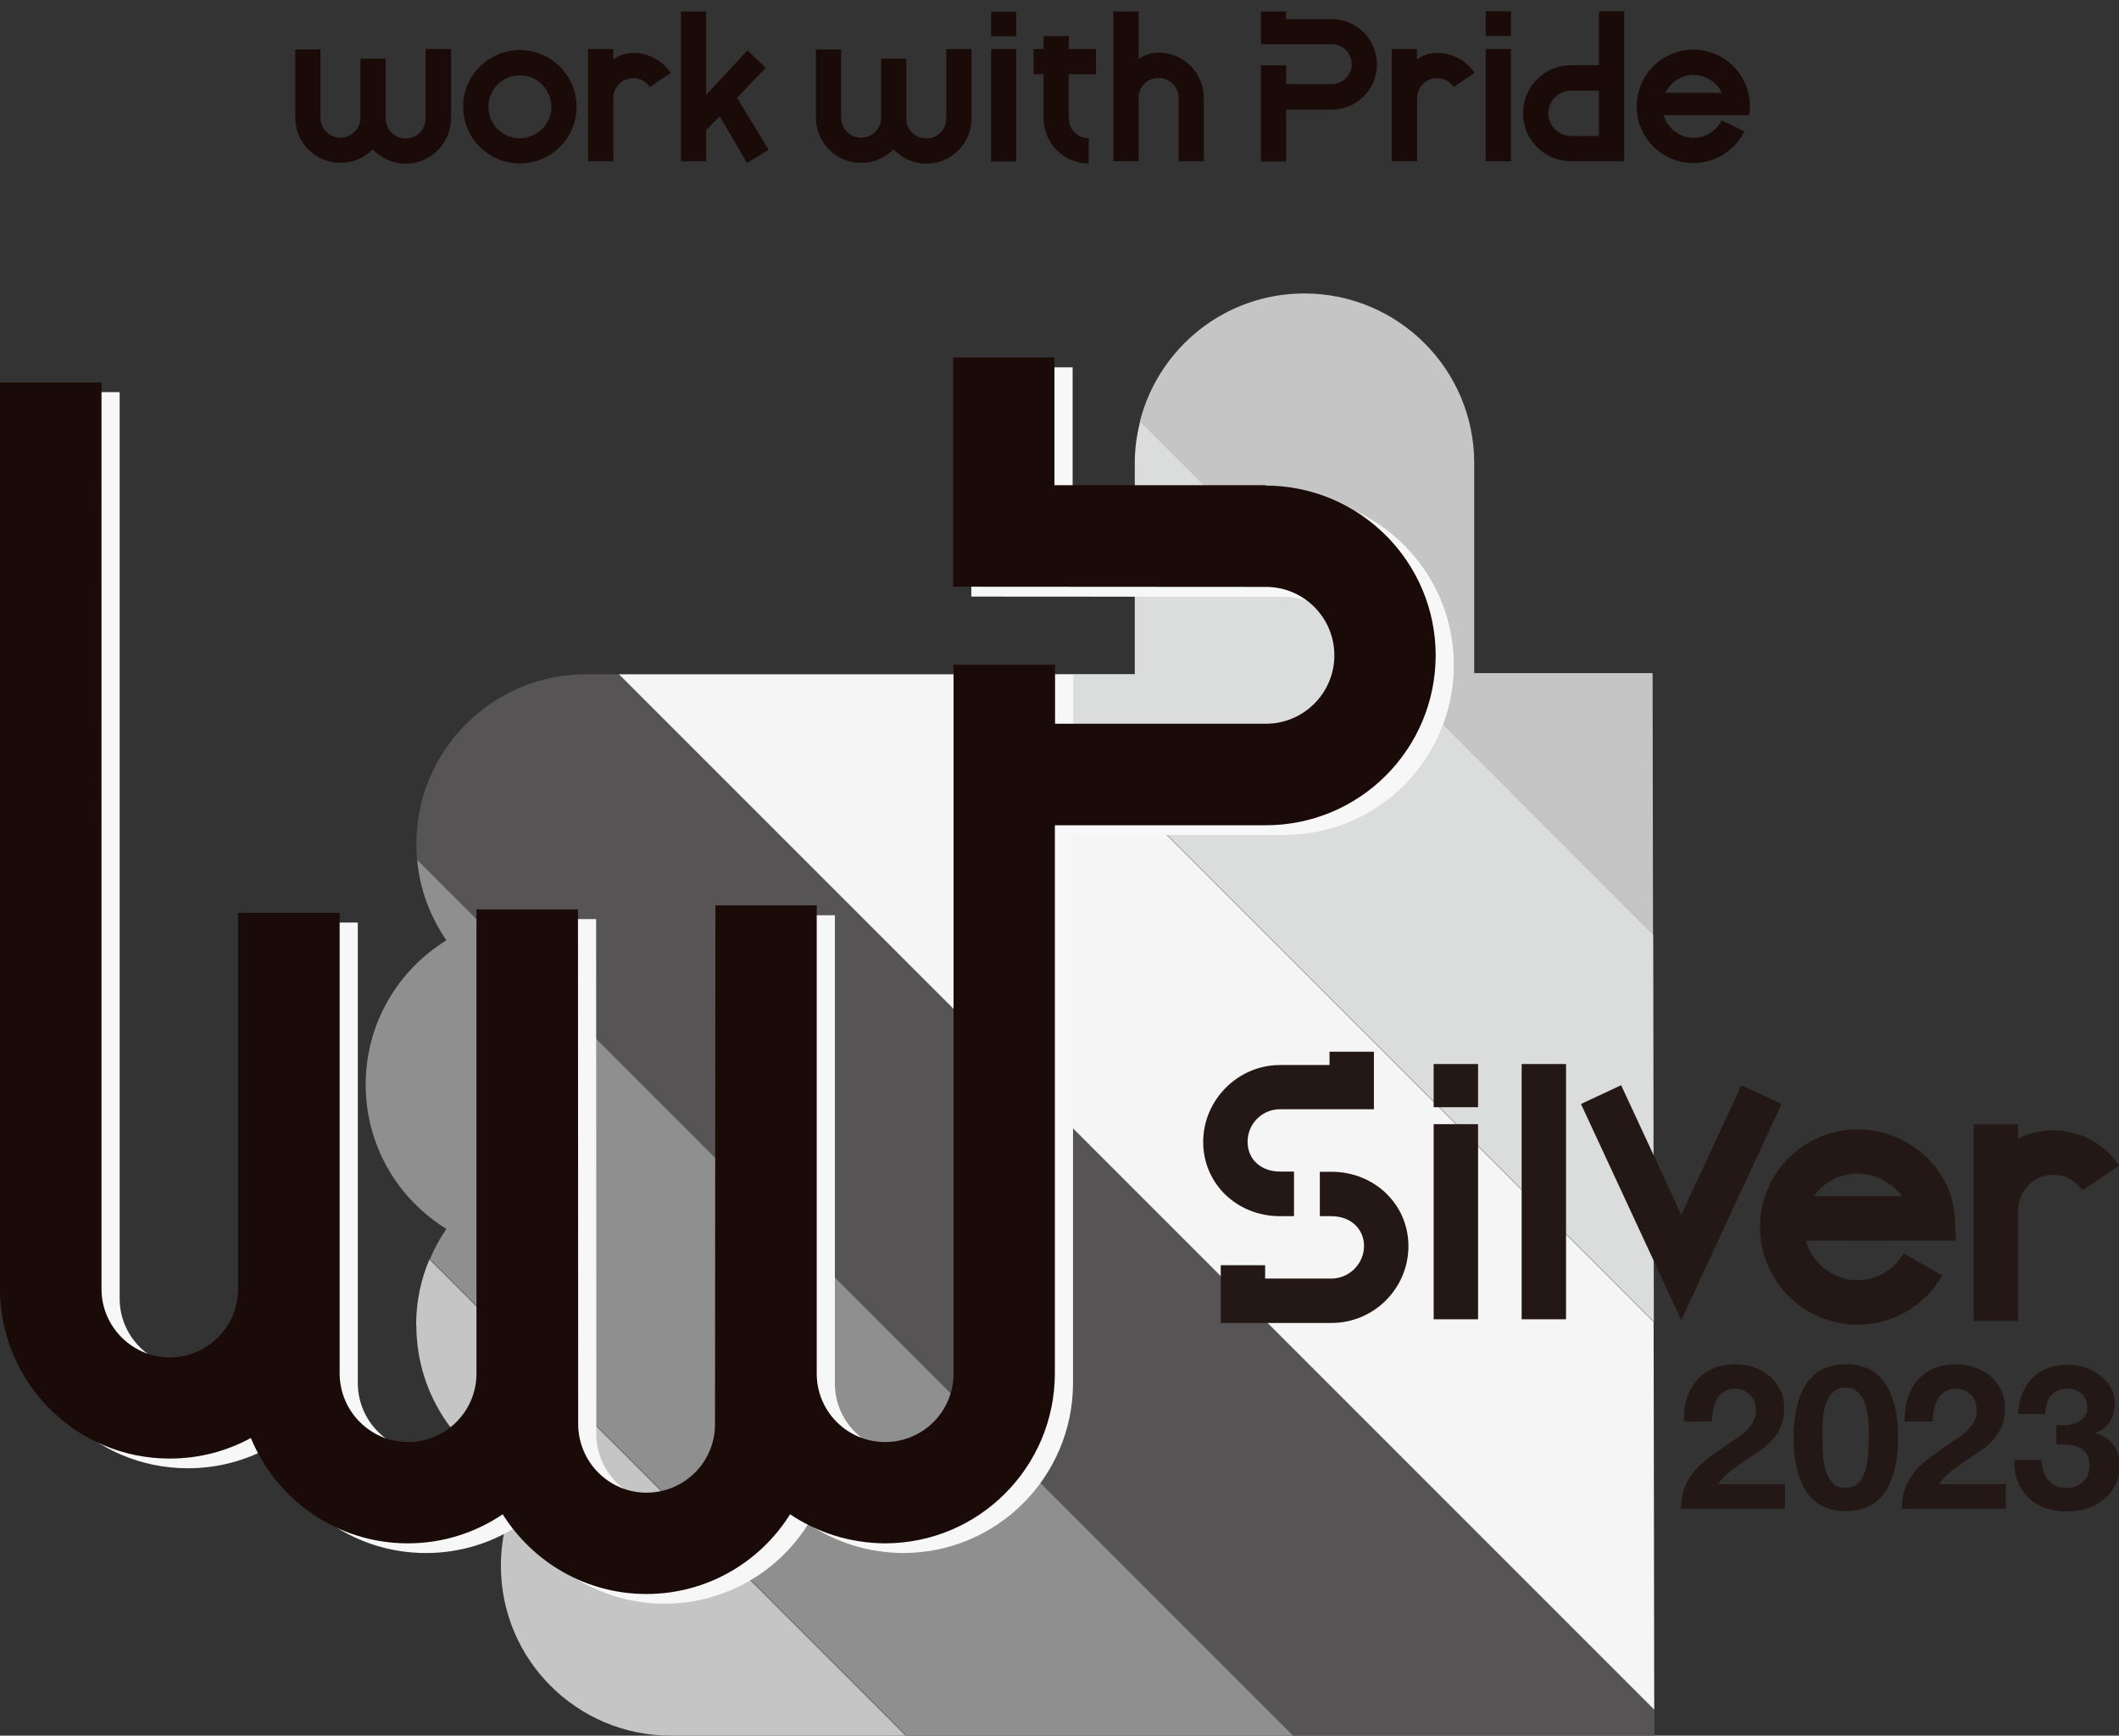
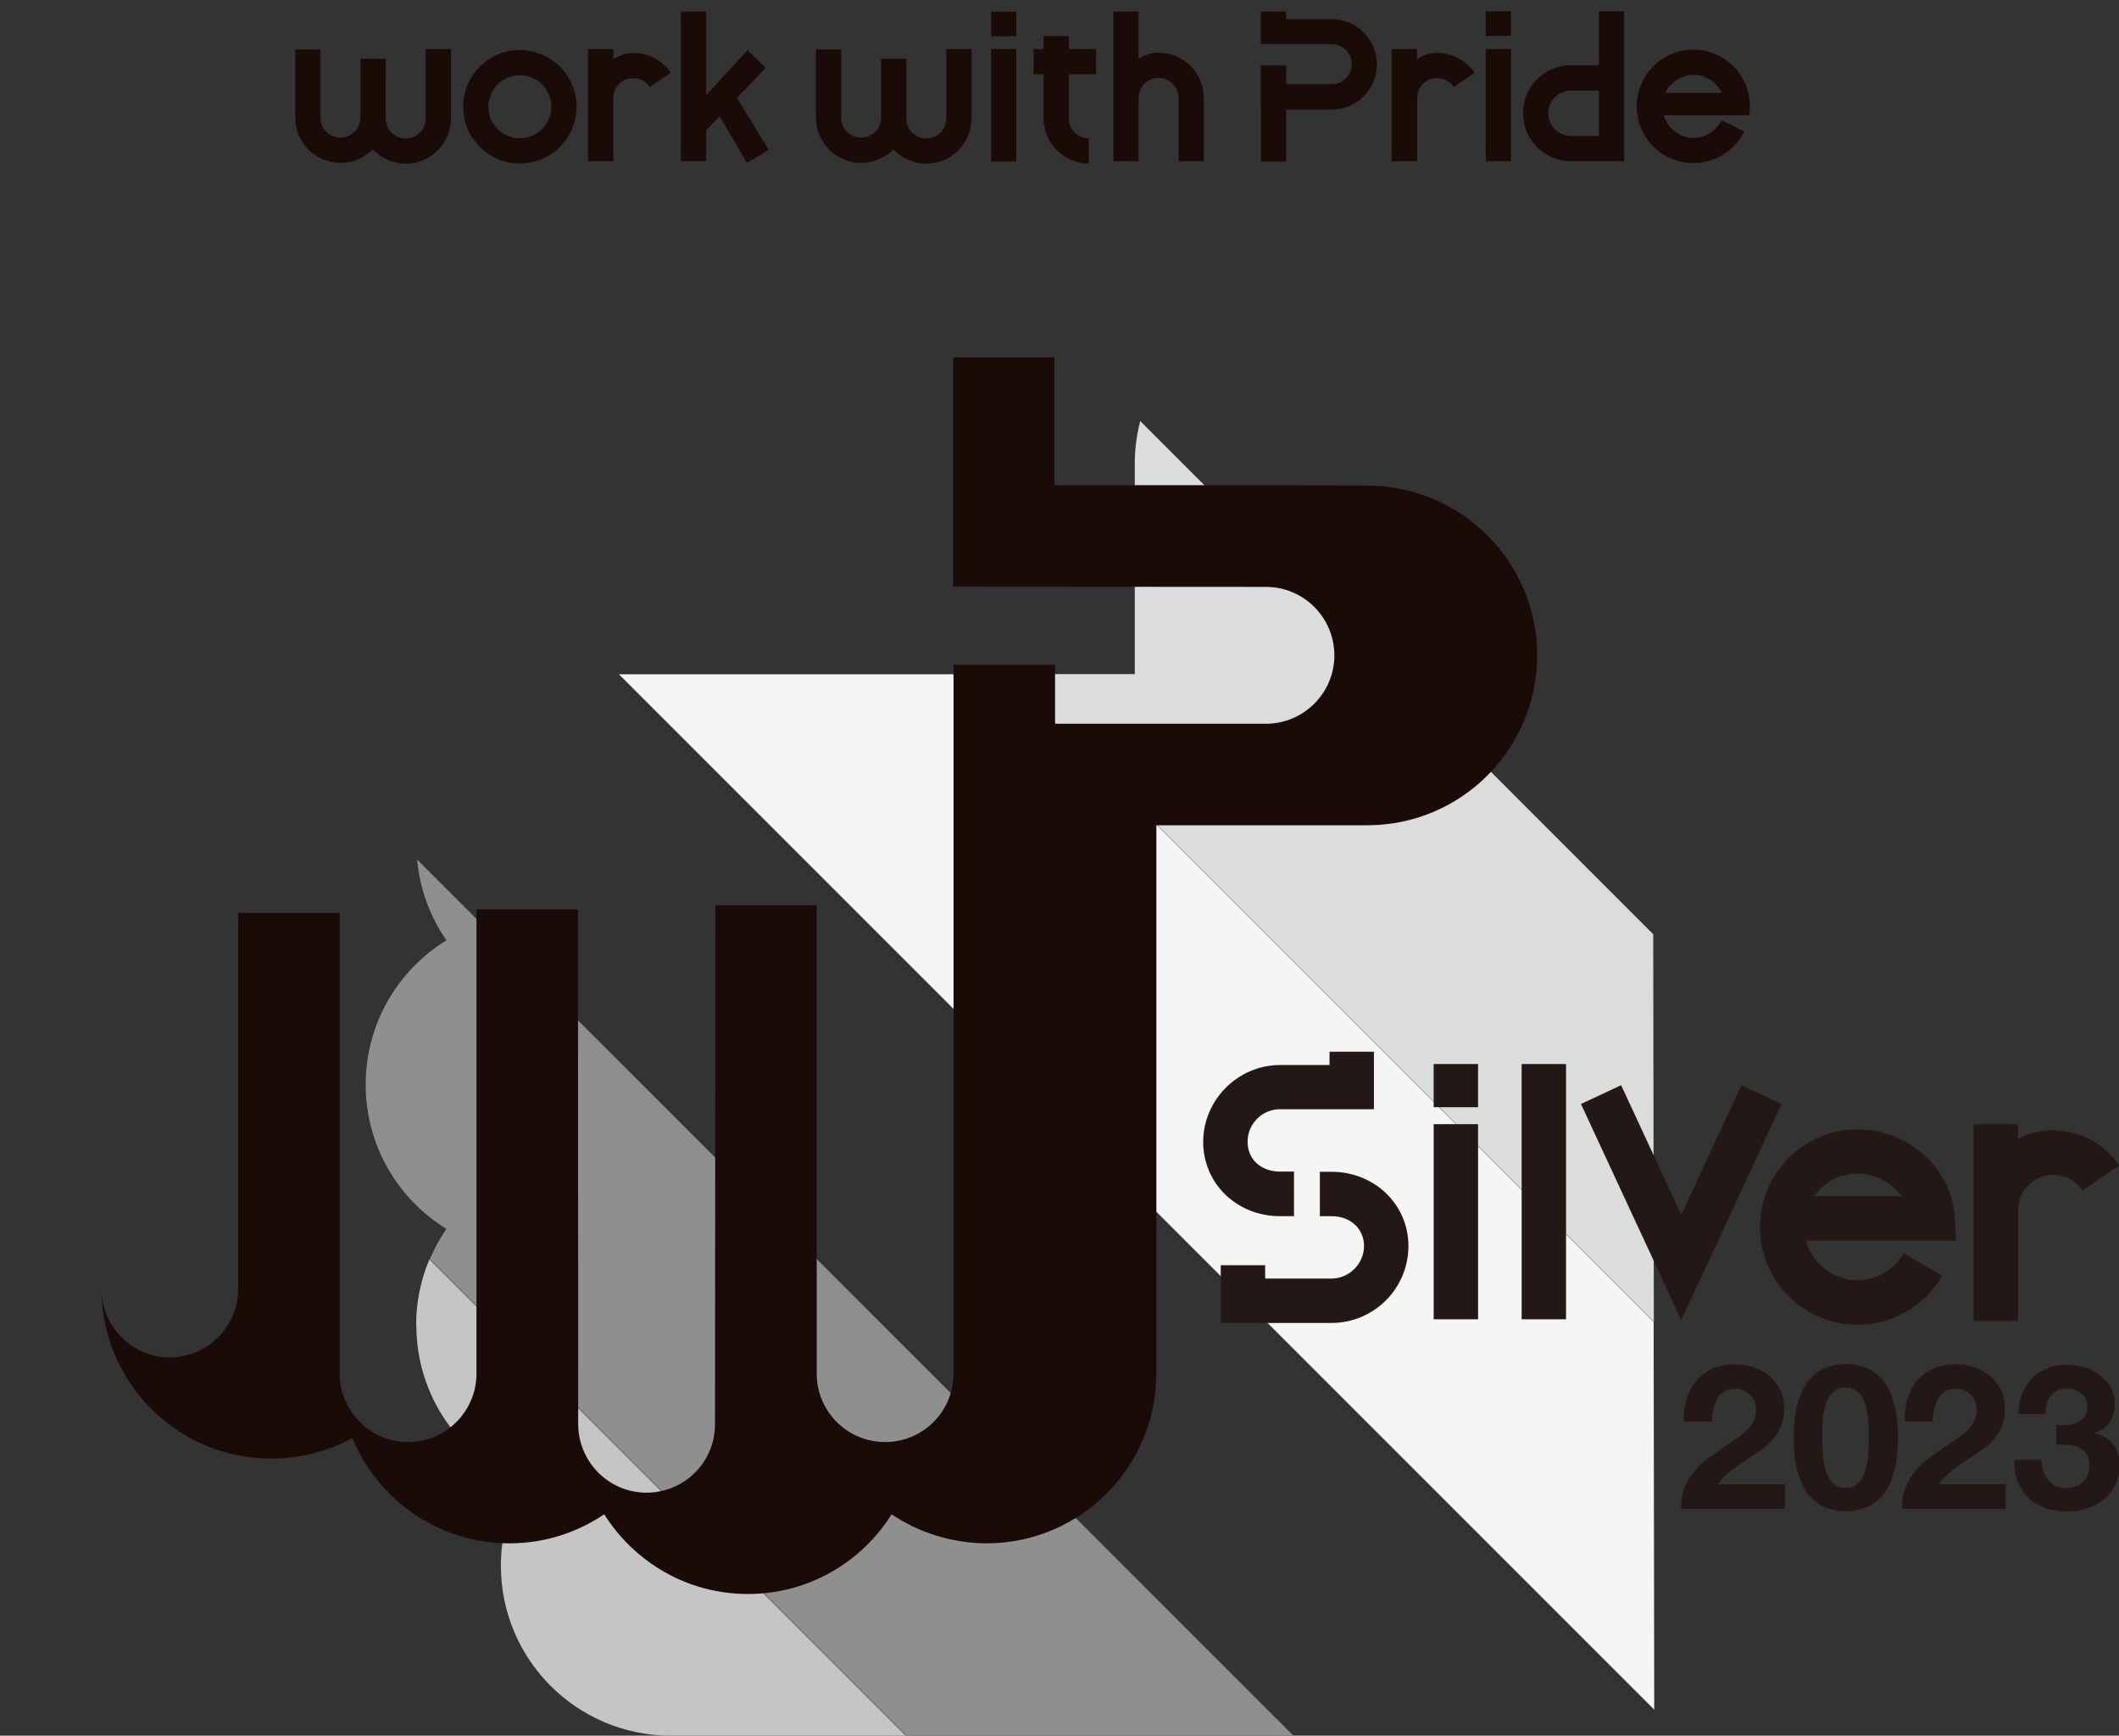
<svg xmlns="http://www.w3.org/2000/svg" id="b" viewBox="0 0 105 86">
  <rect x="0" y="0" width="105" height="86" fill="#333333" stroke="none" />
  <defs>
    <style>.d{fill:#dbdcdc;}.d,.e,.f,.g,.h,.i,.j,.k,.l{stroke-width:0px;}.e{fill:#231815;}.f{fill:#f7f7f7;}.g{fill:#f5f5f5;}.h{fill:none;}.i{fill:#c5c5c6;}.j{fill:#1a0b08;}.k{fill:#8f8f8f;}.l{fill:#565454;}</style>
  </defs>
  <g id="c">
    <rect class="h" width="105" height="86" />
    <path class="k" d="m22.12,46.59c-2.4,1.48-4,4.12-4,7.15,0,3.03,1.6,5.67,4,7.15-.32.47-.6.97-.82,1.5l23.6,23.6h19.18L20.67,42.59c.13,1.48.65,2.84,1.45,4Z" />
    <path class="i" d="m20.63,65.66c0,3.54,2.18,6.56,5.27,7.8-.69,1.22-1.08,2.62-1.08,4.12,0,4.65,3.76,8.41,8.41,8.42h11.65l-23.6-23.6c-.43,1-.66,2.11-.66,3.26Z" />
-     <path class="l" d="m29.04,33.41c-4.65,0-8.41,3.77-8.41,8.42,0,.26.01.51.04.76l43.41,43.41h17.9v-1.29S30.67,33.41,30.67,33.41h-1.63Z" />
    <polygon class="g" points="49.85 33.41 30.67 33.41 81.97 84.71 81.94 65.5 49.85 33.41" />
    <path class="d" d="m81.92,46.29l-25.42-25.43c-.17.67-.27,1.37-.27,2.09v10.45h-6.37l32.09,32.09-.03-19.21Z" />
-     <path class="i" d="m81.89,33.35h-8.84c0-2.77,0-7.26,0-10.4,0-4.65-3.77-8.41-8.42-8.41-3.92,0-7.21,2.69-8.14,6.32l25.42,25.43-.02-12.94Z" />
-     <path class="f" d="m63.62,24.53c-3.15,0-7.68,0-10.47,0v-6.33h-5.02v11.36s10.65.01,15.5.01c1.87,0,3.39,1.52,3.39,3.39,0,1.87-1.52,3.39-3.39,3.39h-10.45v-2.92h-5.03s0,30.27,0,35.12c0,1.87-1.51,3.39-3.39,3.39s-3.39-1.52-3.39-3.39v-23.2h-5.02s-.02,20.87-.02,25.71c0,1.87-1.51,3.38-3.39,3.39-1.87,0-3.38-1.52-3.39-3.39,0-4.15-.01-25.52-.01-25.52h-5.03s0,18.15,0,23c0,1.87-1.52,3.39-3.39,3.39s-3.38-1.52-3.39-3.39v-22.83s-5.03,0-5.03,0v5.6h0v13.05c-.01,1.86-1.52,3.38-3.38,3.38-1.87,0-3.39-1.53-3.39-3.39V19.43H.9v44.91c0,4.65,3.76,8.41,8.41,8.41,1.46,0,2.83-.37,4.02-1.02,1.26,3.06,4.26,5.22,7.78,5.22,1.74,0,3.35-.53,4.7-1.44,1.49,2.37,4.12,3.95,7.12,3.95s5.64-1.58,7.12-3.95c1.34.9,2.96,1.43,4.7,1.44,4.65,0,8.41-3.77,8.42-8.41v-27.17c2.62,0,7.51,0,10.45,0,4.65,0,8.41-3.76,8.42-8.41,0-4.65-3.77-8.41-8.42-8.42Z" />
-     <path class="j" d="m62.72,24.04c-3.15,0-7.68,0-10.47,0v-6.33h-5.02v11.36s10.65.01,15.5.01c1.87,0,3.39,1.52,3.39,3.39,0,1.87-1.52,3.39-3.39,3.39h-10.45v-2.92h-5.03s0,30.27,0,35.12c0,1.87-1.51,3.39-3.39,3.39s-3.39-1.52-3.39-3.39v-23.2h-5.02s-.02,20.86-.02,25.71c0,1.87-1.51,3.38-3.39,3.39-1.87,0-3.38-1.52-3.39-3.39,0-4.15-.01-25.51-.01-25.51h-5.03s0,18.15,0,23c0,1.87-1.52,3.39-3.39,3.39s-3.38-1.52-3.39-3.39v-22.83s-5.03,0-5.03,0v5.6h0v13.05c-.01,1.86-1.52,3.37-3.38,3.38-1.87,0-3.39-1.53-3.39-3.39V18.95H0v44.91c0,4.64,3.76,8.41,8.41,8.41,1.46,0,2.83-.37,4.02-1.02,1.26,3.06,4.26,5.22,7.78,5.22,1.74,0,3.35-.53,4.7-1.44,1.49,2.37,4.12,3.95,7.12,3.95s5.64-1.58,7.12-3.95c1.34.9,2.96,1.43,4.7,1.44,4.65,0,8.41-3.77,8.42-8.41v-27.17c2.62,0,7.51,0,10.45,0,4.65,0,8.41-3.76,8.42-8.41,0-4.65-3.77-8.41-8.42-8.42Z" />
+     <path class="j" d="m62.72,24.04c-3.15,0-7.68,0-10.47,0v-6.33h-5.02v11.36s10.65.01,15.5.01c1.87,0,3.39,1.52,3.39,3.39,0,1.87-1.52,3.39-3.39,3.39h-10.45v-2.92h-5.03s0,30.27,0,35.12c0,1.87-1.51,3.39-3.39,3.39s-3.39-1.52-3.39-3.39v-23.2h-5.02s-.02,20.86-.02,25.71c0,1.87-1.51,3.38-3.39,3.39-1.87,0-3.38-1.52-3.39-3.39,0-4.15-.01-25.51-.01-25.51h-5.03s0,18.15,0,23c0,1.87-1.52,3.39-3.39,3.39s-3.38-1.52-3.39-3.39v-22.83s-5.03,0-5.03,0v5.6h0v13.05c-.01,1.86-1.52,3.37-3.38,3.38-1.87,0-3.39-1.53-3.39-3.39V18.95v44.91c0,4.64,3.76,8.41,8.41,8.41,1.46,0,2.83-.37,4.02-1.02,1.26,3.06,4.26,5.22,7.78,5.22,1.74,0,3.35-.53,4.7-1.44,1.49,2.37,4.12,3.95,7.12,3.95s5.64-1.58,7.12-3.95c1.34.9,2.96,1.43,4.7,1.44,4.65,0,8.41-3.77,8.42-8.41v-27.17c2.62,0,7.51,0,10.45,0,4.65,0,8.41-3.76,8.42-8.41,0-4.65-3.77-8.41-8.42-8.42Z" />
    <path class="e" d="m64.12,60.26h-.69c-2.14,0-3.81-1.61-3.81-3.68s1.71-3.81,3.81-3.81h2.45v-.66h2.2v2.85h-4.65c-.89,0-1.61.72-1.61,1.61s.68,1.48,1.61,1.48h.69v2.2Zm5.67,1.48c0-2.06-1.68-3.68-3.81-3.68h-.58v2.2h.58c.94,0,1.61.62,1.61,1.48s-.72,1.61-1.61,1.61h-3.29v-.66h-2.2v2.86h5.49c2.1,0,3.81-1.71,3.81-3.81Zm31.95-5.74c-.63,0-1.22.16-1.74.43v-.72h-2.2v9.74h2.2v-5.5c0-.96.78-1.74,1.74-1.74.58,0,1.12.29,1.45.77l1.82-1.23c-.74-1.09-1.96-1.74-3.26-1.74Zm-5.51,7.2l-1.9-1.1c-.47.82-1.35,1.33-2.29,1.33-1.22,0-2.25-.83-2.55-1.96,1.64,0,4.96.01,6.28,0h1.15s-.06-1.16-.06-1.16c-.13-2.4-2.29-4.35-4.81-4.35-2.67,0-4.84,2.17-4.84,4.84s2.17,4.84,4.84,4.84c1.72,0,3.33-.93,4.19-2.43Zm-4.19-5.05c.89,0,1.72.46,2.2,1.12-1.37,0-3.16,0-4.36,0,.48-.68,1.27-1.12,2.16-1.12Zm-18.8-2.45h-2.2v9.67h2.2v-9.67Zm4.36-2.98h-2.2v12.65h2.2v-12.65Zm-4.36,0h-2.2v2.14h2.2v-2.14Zm15.04,1.98l-1.99-.93-2.98,6.42-2.98-6.42-1.99.93,4.97,10.71,4.97-10.71Zm-4.81,15.73h1.36c0-.19.02-.38.06-.57.04-.19.1-.36.18-.52s.2-.28.35-.38c.14-.1.32-.15.53-.15.31,0,.56.09.76.29s.3.46.3.8c0,.21-.05.4-.15.57-.1.17-.22.32-.36.45-.14.13-.3.26-.48.37-.17.11-.34.22-.49.33-.3.21-.59.41-.86.61-.27.2-.51.42-.71.66-.2.24-.36.51-.48.81s-.18.65-.18,1.06h5.15v-1.22h-3.32c.17-.24.37-.45.6-.63.23-.18.46-.35.7-.51s.48-.32.72-.48c.24-.16.45-.34.64-.54.19-.2.34-.42.45-.68.11-.25.17-.56.17-.91s-.06-.65-.2-.92c-.13-.27-.31-.5-.53-.69-.22-.19-.48-.33-.77-.43-.29-.1-.6-.15-.92-.15-.42,0-.79.07-1.12.21-.32.14-.59.34-.81.6s-.37.56-.48.9c-.11.34-.15.72-.14,1.12Zm5.41.78c0,.7.07,1.29.21,1.76s.32.85.56,1.13c.23.28.51.48.82.6.31.12.64.18.99.18s.69-.06,1-.18c.31-.12.59-.32.82-.6.24-.28.42-.66.56-1.13s.21-1.06.21-1.76-.07-1.25-.21-1.72-.32-.84-.56-1.12-.51-.48-.82-.6c-.31-.12-.64-.18-1-.18s-.68.06-.99.18c-.31.12-.58.32-.82.6s-.42.65-.56,1.12-.21,1.04-.21,1.72Zm1.42,0c0-.12,0-.27,0-.44,0-.17.02-.35.03-.53.02-.18.05-.36.1-.54s.11-.34.2-.48.19-.25.32-.34c.13-.09.29-.13.49-.13s.36.04.49.13.24.2.33.34.15.3.2.48.08.36.1.54c.02.18.04.36.04.53,0,.17,0,.32,0,.44,0,.2,0,.44-.02.73-.01.28-.06.56-.12.82-.07.26-.18.49-.34.68-.16.19-.38.28-.68.28s-.51-.09-.66-.28c-.15-.19-.27-.41-.34-.68-.07-.26-.11-.54-.12-.82-.01-.28-.02-.53-.02-.73Zm4.11-.78h1.36c0-.19.02-.38.06-.57.04-.19.1-.36.18-.52s.2-.28.35-.38c.14-.1.32-.15.53-.15.31,0,.56.09.76.29s.3.46.3.8c0,.21-.05.4-.15.57-.1.17-.22.32-.36.45-.14.13-.3.26-.48.37-.17.11-.34.22-.49.33-.3.21-.59.41-.86.61-.27.2-.51.42-.71.66-.2.24-.36.51-.48.81s-.18.65-.18,1.06h5.15v-1.22h-3.32c.17-.24.37-.45.6-.63.23-.18.46-.35.7-.51s.48-.32.72-.48c.24-.16.45-.34.64-.54.19-.2.34-.42.45-.68.11-.25.17-.56.17-.91s-.06-.65-.2-.92c-.13-.27-.31-.5-.53-.69-.22-.19-.48-.33-.77-.43-.29-.1-.6-.15-.92-.15-.42,0-.79.07-1.12.21-.32.14-.59.34-.81.6s-.37.56-.48.9c-.11.34-.15.72-.14,1.12Zm7.49.14v1c.17,0,.36,0,.55.02.19,0,.37.05.53.11s.29.17.4.31c.1.14.16.34.16.61,0,.34-.11.61-.33.81s-.49.3-.81.3c-.21,0-.39-.04-.54-.11-.15-.07-.27-.17-.38-.3s-.18-.27-.23-.44c-.05-.17-.08-.35-.09-.54h-1.35c0,.41.05.77.18,1.08s.3.58.53.8c.23.22.5.38.83.5.32.11.68.17,1.08.17.34,0,.67-.05.98-.15.31-.1.59-.25.83-.44.24-.19.43-.43.58-.72.14-.29.22-.61.22-.98,0-.4-.11-.74-.33-1.03s-.53-.47-.91-.56v-.02c.33-.09.57-.27.74-.53.16-.26.25-.56.25-.9,0-.31-.07-.59-.21-.83s-.32-.44-.55-.61c-.22-.17-.48-.29-.76-.38-.28-.08-.56-.12-.84-.12-.36,0-.69.06-.98.18s-.55.28-.76.5c-.21.21-.37.47-.49.77-.12.3-.18.63-.2.99h1.35c0-.36.08-.66.27-.9s.46-.36.82-.36c.26,0,.49.08.69.24.2.16.3.39.3.69,0,.2-.05.36-.15.48s-.22.21-.37.28c-.15.06-.31.1-.49.12-.17.01-.34.01-.49,0Z" />
    <path class="j" d="m68.23,3.19c0,1.24-1,2.24-2.24,2.24h-2.26v2.57h-1.25V3.24h1.25v.93h2.26c.54,0,.99-.44.99-.99,0-.55-.44-.99-.99-.99-1.33,0-3.51,0-3.51,0V.57h1.25v.38c.57,0,1.46,0,2.26,0,1.24,0,2.24,1,2.24,2.24Zm12.25,4.8s-2.31,0-2.63,0c-1.31,0-2.38-1.06-2.38-2.38s1.06-2.38,2.38-2.38h1.38V.56h1.25v7.42Zm-2.63-1.25h1.38v-2.25h-1.38c-.62,0-1.13.5-1.13,1.12s.51,1.12,1.13,1.13Zm-30.96-4.31v3.44c0,.55-.44.99-.99.99s-.99-.44-.99-.99v-2.96h-1.25v2.92c0,.55-.44.99-.99.99-.55,0-.99-.44-.99-.99v-3.38h-1.25v3.38c0,1.24,1,2.24,2.24,2.24.63,0,1.2-.26,1.6-.67.41.43.99.71,1.63.71,1.24,0,2.24-1,2.24-2.24v-3.44h-1.25Zm-25.8,0s0,3.44,0,3.44c0,.55-.44.99-.99.99s-.99-.44-.99-.99v-2.96h-1.25v2.92c0,.55-.45.99-.99.99-.55,0-.99-.44-.99-.99v-3.38h-1.25v3.38c0,1.24,1,2.24,2.24,2.24.63,0,1.19-.26,1.6-.67.41.43.99.71,1.63.71,1.24,0,2.24-1,2.25-2.24v-3.44h-1.25Zm50.11.19c-.36,0-.69.12-.99.32v-.51h-1.25v5.56h1.26v-3.13c0-.55.44-.99.99-.99.34,0,.64.17.82.44l1.04-.7c-.4-.59-1.09-.99-1.86-.99Zm-39.82,0c-.36,0-.69.12-.99.32v-.51h-1.25v5.56h1.25v-3.13c0-.55.44-.99.99-.99.34,0,.64.17.82.44l1.04-.7c-.4-.59-1.09-.99-1.86-.99Zm-8.43,2.67c0,1.55,1.26,2.81,2.81,2.81h0c1.55,0,2.81-1.26,2.81-2.81h0c0-1.55-1.26-2.81-2.81-2.81h0c-1.55,0-2.81,1.26-2.81,2.81h0Zm1.25,0c0-.86.7-1.56,1.56-1.56h0c.86,0,1.56.7,1.56,1.56h0c0,.86-.7,1.56-1.56,1.56h0c-.86,0-1.56-.7-1.56-1.56h0Zm24.91,2.71h1.25V2.43h-1.25v5.56h0Zm0-6.2h1.25V.58h-1.25v1.22h0Zm24.51,6.19h1.25V2.43h-1.25v5.56h0Zm0-6.21h1.25V.56h-1.25v1.22h0Zm-13.97,6.21v-3.14c0-1.24-1-2.24-2.24-2.24-.36,0-.69.11-.99.3V.57h-1.25v7.42h1.25v-3.14c0-.55.44-.99.99-.99.55,0,.99.44.99.99v3.14h1.25Zm-5.34-4.31v-1.25h-1.35v-.64h-1.25v.64h-.49v1.25h.49v2.18c0,1.24,1.01,2.24,2.24,2.24v-1.25c-.55,0-.99-.44-.99-.99v-2.18h1.35Zm-17.29,4.39l1.07-.65-1.57-2.57,1.42-1.49-.9-.87-2.05,2.22V.57h-1.25v7.42h1.25v-1.54l.67-.69,1.36,2.32Zm45.42-2.35c.19.64.78,1.11,1.48,1.11.55,0,1.02-.28,1.3-.71.03-.05.07-.11.09-.16l1.12.55c-.05.1-.11.2-.17.3-.5.76-1.36,1.27-2.35,1.27-1.55,0-2.81-1.26-2.81-2.81,0-1.55,1.26-2.81,2.81-2.81,1.32,0,2.42.91,2.72,2.13.05.22.08.44.08.67,0,.15-.01.3-.04.45h-4.26Zm2.88-1.12c-.25-.52-.78-.88-1.4-.89-.62,0-1.14.37-1.4.89h2.8Z" />
  </g>
</svg>